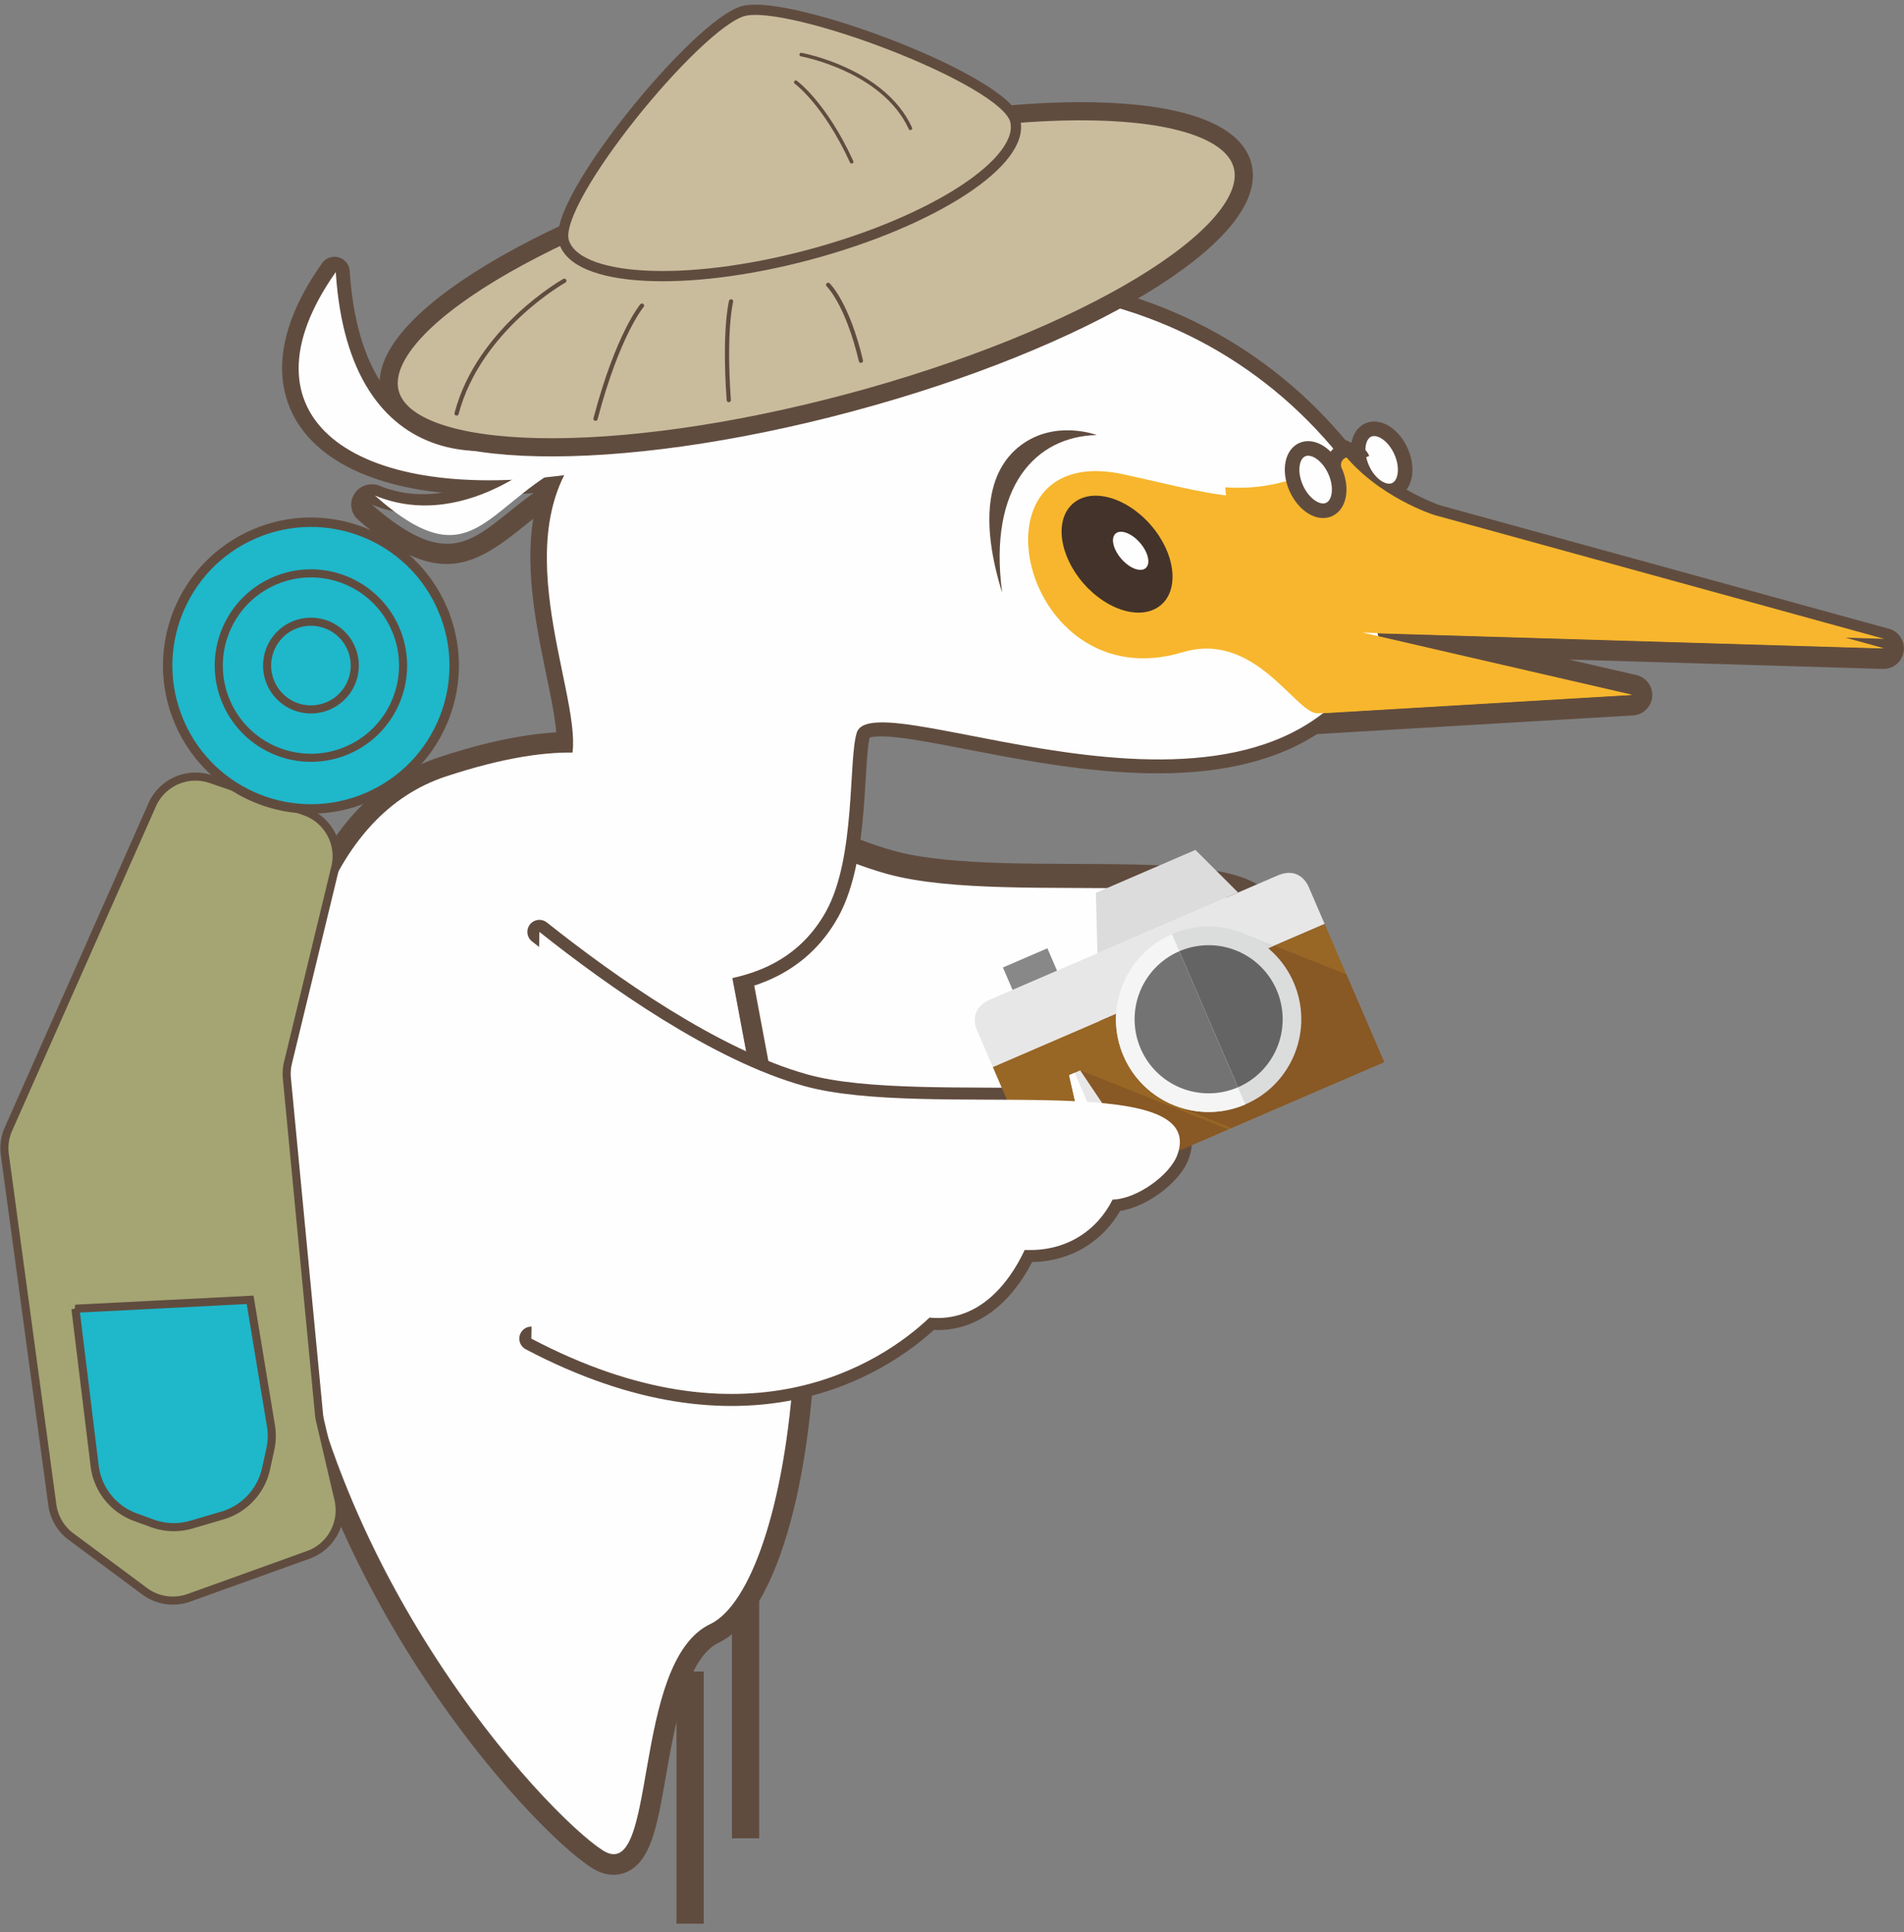
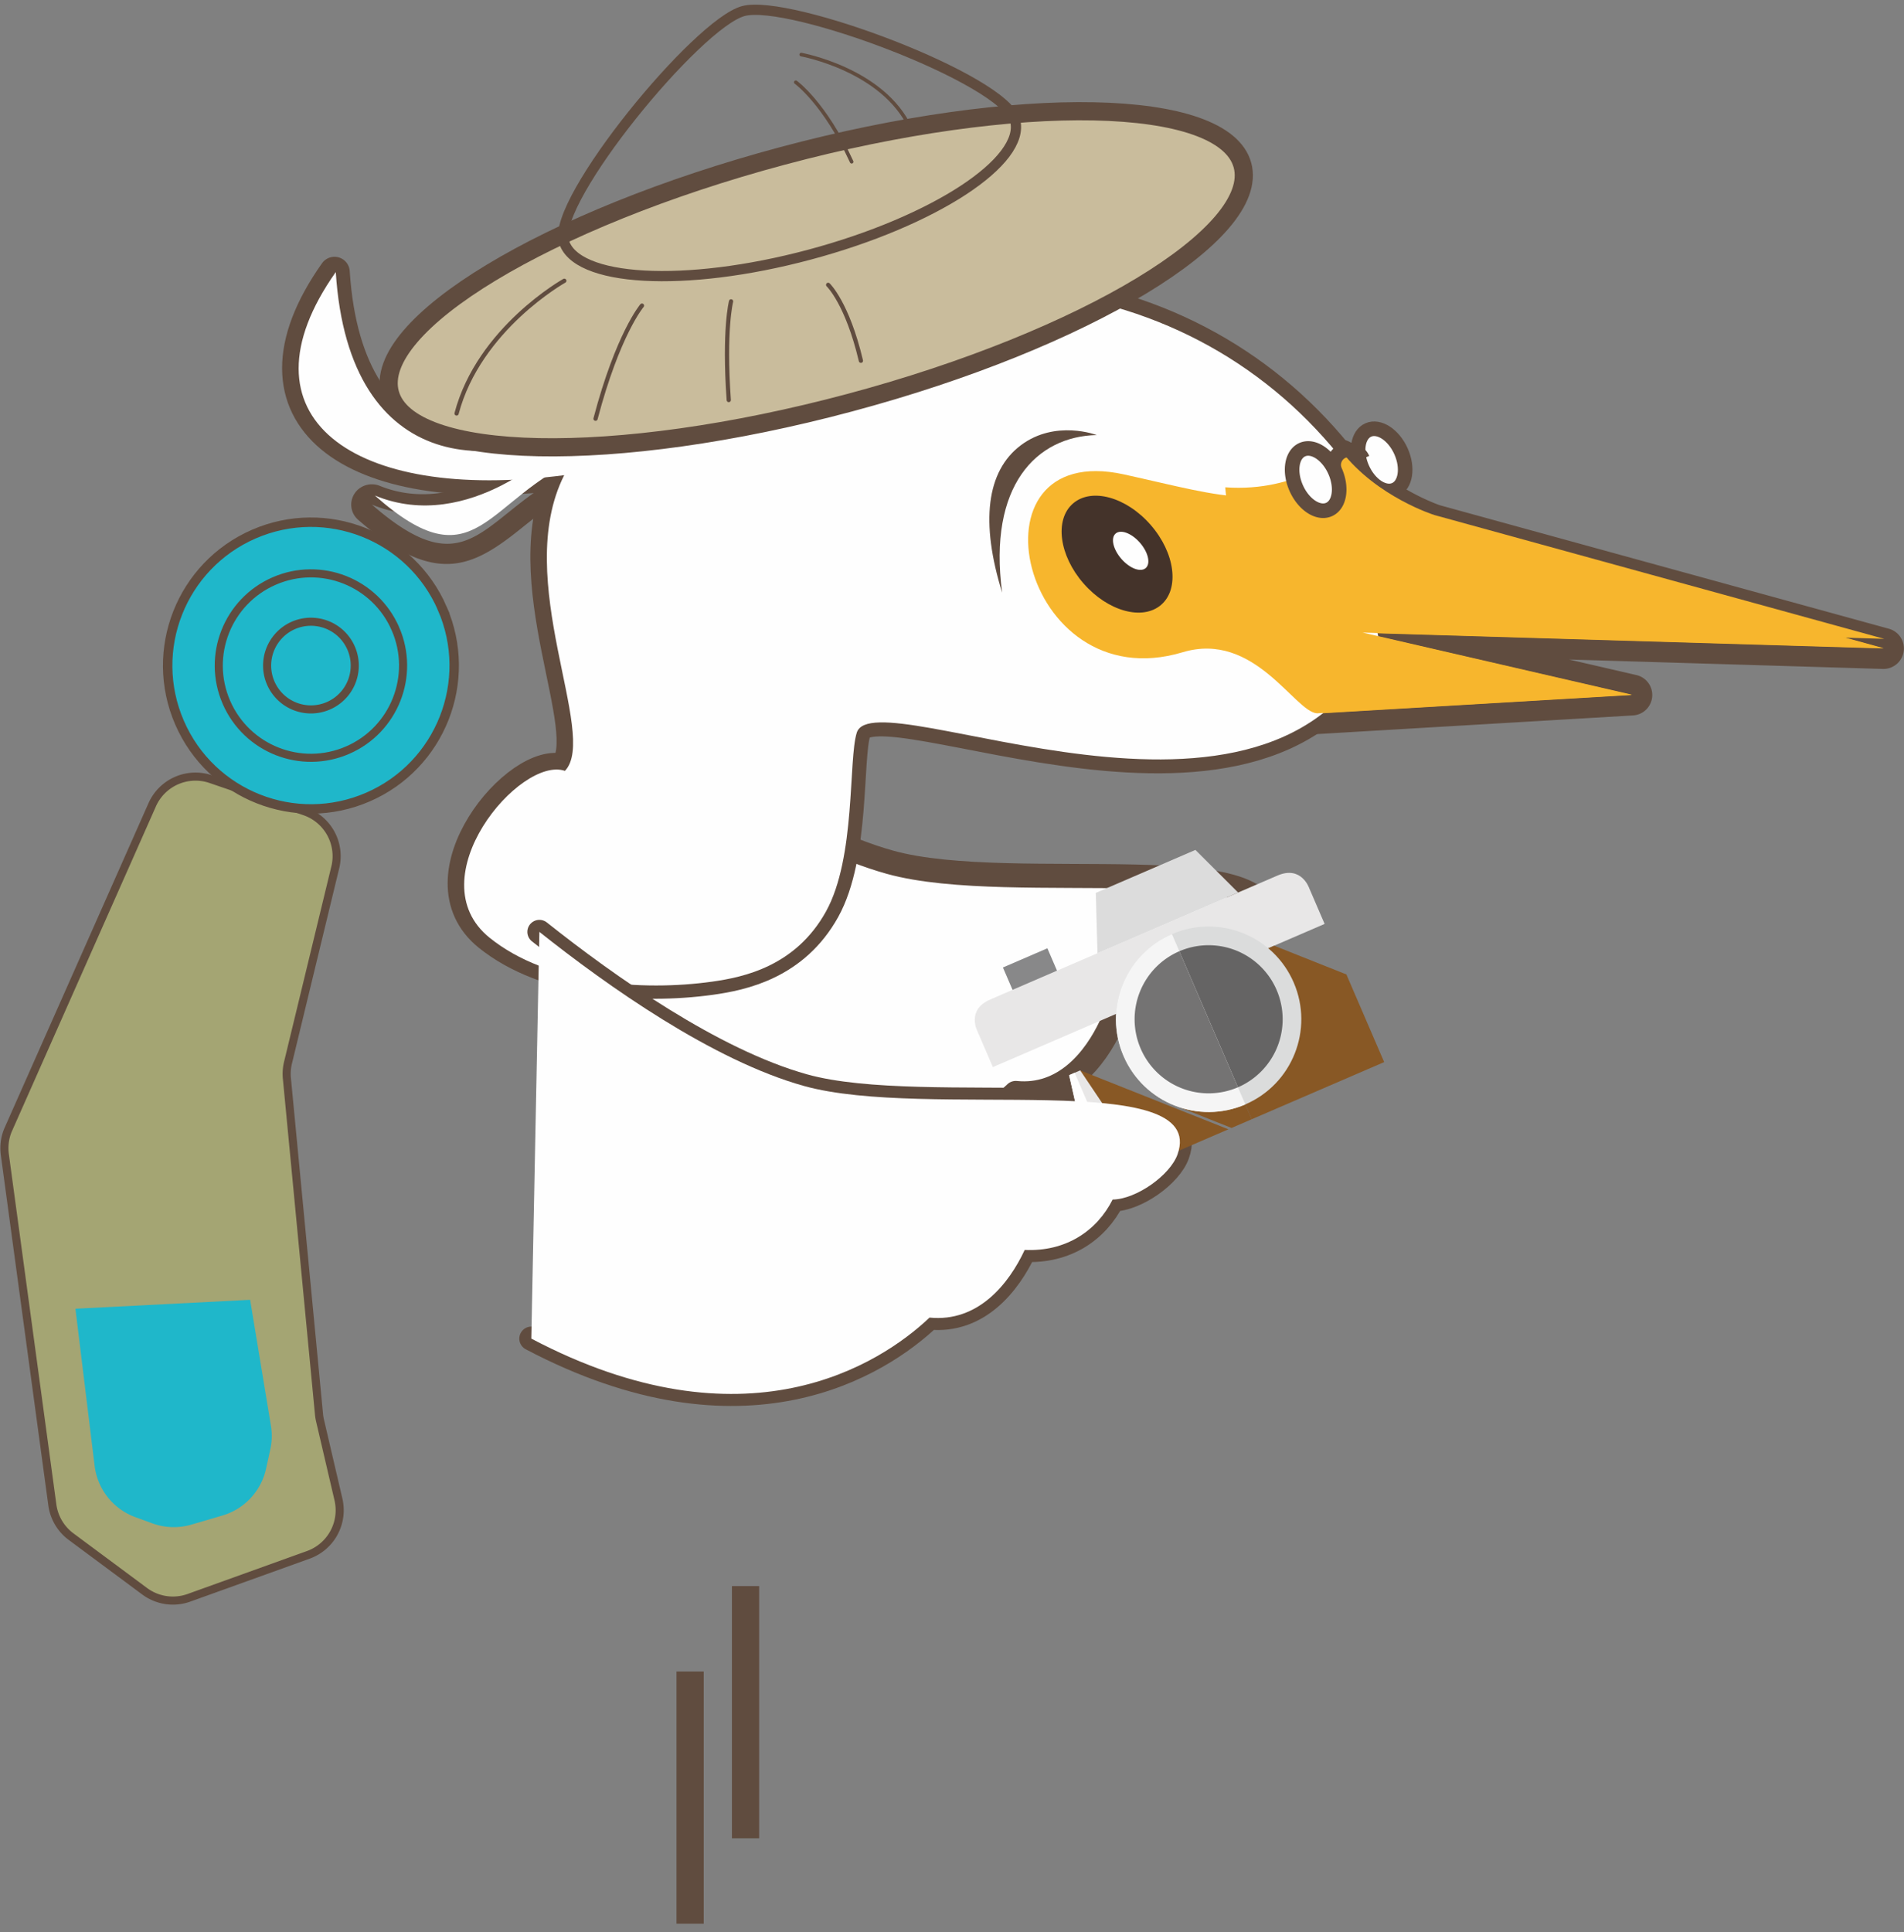
<svg xmlns="http://www.w3.org/2000/svg" width="206" height="209">
  <rect width="100%" height="100%" fill="#808080" stroke="none" />
  <g fill="none" fill-rule="evenodd" transform="translate(0 1)">
    <path fill="#FEFEFE" d="M66.828 119.478c23.112 12.128 37.686 2.812 43.064-2.264 5.26.522 8.578-3.624 10.292-7.288 4.487.208 7.828-2.086 9.51-5.425 2.566-.036 6.224-2.626 7.02-4.865 3.344-9.418-27.09-3.667-40.414-7.373-9.86-2.742-21.232-10.758-28.6-16.592" />
    <path stroke="#604C3F" stroke-linecap="round" stroke-linejoin="round" stroke-width="2.602" d="M66.828 119.478c23.112 12.128 37.686 2.812 43.064-2.264 5.26.522 8.578-3.624 10.292-7.288 4.487.208 7.828-2.086 9.51-5.425 2.566-.036 6.224-2.626 7.02-4.865 3.344-9.418-27.09-3.667-40.414-7.373-9.86-2.742-21.232-10.758-28.6-16.592" />
    <path fill="#FEFEFE" d="M144.707 48.156C127.936 27.548 96.778 22.83 64.57 43.749c-10.279 6.675-26.947 7.023-28.38-15.324-11.015 15.57 1.731 24.886 24.72 21.91-5.708 11.275 3.778 28.03.081 31.89-4.869-1.66-16.068 11.622-8.162 17.993 6.298 5.073 16.566 5.79 24.08 4.743 3.449-.48 9.05-1.668 12.332-7.574 3.246-5.84 2.402-16.373 3.332-19.29 1.912-5.998 45.054 15.688 56.516-9.981" />
    <path stroke="#604C3F" stroke-linecap="round" stroke-linejoin="round" stroke-width="3.303" d="M144.707 48.156C127.936 27.548 96.778 22.83 64.57 43.749c-10.279 6.675-26.947 7.023-28.38-15.324-11.015 15.57 1.731 24.886 24.72 21.91-5.708 11.275 3.778 28.03.081 31.89-4.869-1.66-16.068 11.622-8.162 17.993 6.298 5.073 16.566 5.79 24.08 4.743 3.449-.48 9.05-1.668 12.332-7.574 3.246-5.84 2.402-16.373 3.332-19.29 1.912-5.998 45.054 15.688 56.516-9.981" />
    <path d="M59.447 47.714a16.778 16.778 0 0 1-.96.838c-2.795 2.29-10.132 7.288-17.852 4.229a1.155 1.155 0 0 0-1.149.176c-.085.069-.159.153-.221.248a1.04 1.04 0 0 0 .207 1.367c8.287 7.04 11.773 4.31 16.183.856 2.009-1.57 4.28-3.351 7.486-4.673.103-.041.198-.1.28-.168.236-.193.381-.472.393-.778.014-.414-.222-.8-.607-.988l-2.528-1.245a1.147 1.147 0 0 0-1.232.138" />
    <path fill="#604C3F" d="M38.783 51.908c-.17.142-.321.313-.444.509a2.17 2.17 0 0 0 .415 2.808c8.388 7.3 12.439 5.096 17.661.906 1.953-1.567 4.166-3.342 7.233-4.638.209-.088.4-.206.569-.348.469-.393.76-.969.782-1.595a2.194 2.194 0 0 0-1.213-2.03l-2.534-1.278a2.263 2.263 0 0 0-2.606.409s-.297.291-.825.734c-2.645 2.22-9.572 7.072-16.735 4.164a2.264 2.264 0 0 0-2.303.359m1.45 1.671c8.412 3.414 16.351-2.269 19.038-4.523.62-.521.961-.86.961-.86l2.534 1.278c-10.572 4.466-11.408 13.784-22.532 4.105" />
    <path d="M47.847 81.285c-.57.187-1.136.405-1.681.643-12.39 5.419-18.026 22.785-16.297 50.22 2.262 35.864 28 63.863 34.711 68.172 1.212.778 2.16.638 2.741.385h.001c2.098-.918 2.735-4.584 3.615-9.659 1.036-5.971 2.324-13.402 6.338-15.33 4.929-2.367 8.725-13.795 9.674-29.113.839-13.53-3.17-24.822-3.628-26.063L77.94 91.598a1.11 1.11 0 0 0-.241-.515c-.504-.6-.968-1.556-1.504-2.662-1.9-3.918-4.743-9.777-14.636-9.777-3.563 0-8.037.759-13.711 2.64" />
-     <path fill="#604C3F" d="M45.758 81.572c-8.966 3.891-19.184 15.885-16.958 50.926 2.285 36.012 28.401 64.178 35.213 68.52 1.623 1.034 2.95.823 3.778.464 2.645-1.149 3.323-5.034 4.263-10.41.94-5.377 2.225-12.74 5.724-14.408 5.365-2.558 9.312-13.985 10.3-29.82.833-13.354-3.052-24.569-3.661-26.232l-5.364-28.631a2.186 2.186 0 0 0-.485-1.022c-.415-.49-.87-1.424-1.354-2.412-3.546-7.26-9.056-14.438-29.684-7.65-.599.197-1.196.424-1.772.675m.881 2.03A18.491 18.491 0 0 1 48.224 83c25.014-8.231 25.354 5.49 28.653 9.388l5.398 28.82s4.457 11.644 3.593 25.499c-.96 15.397-4.767 25.922-9.044 27.96-7.707 3.675-6.155 23.153-9.915 24.785-.475.206-1.034.128-1.706-.3-6.004-3.827-31.935-31.233-34.193-66.794-1.77-27.875 4.416-43.887 15.63-48.755" />
    <path fill="#F7B62D" d="M204.494 69.98a1.103 1.103 0 0 1-.752.265l-45.155-1.353 18.21 4.201a1.106 1.106 0 0 1-.183 2.183l-34.077 2.012a.954.954 0 0 1-.144 0c-1.182-.085-2.223-1.083-3.665-2.468-2.588-2.486-5.81-5.579-10.473-4.18-8.112 2.435-13.772-1.775-16.362-6.525-2.701-4.953-2.293-10.571.973-13.358 1.473-1.256 4.223-2.536 8.957-1.495 1.183.26 2.3.516 3.359.76 8.707 1.998 13.08 3.001 18.879-1.948l.197-.168a1.11 1.11 0 0 1 1.592.163c3.594 4.622 9.57 6.624 9.63 6.644l48.59 13.359a1.108 1.108 0 0 1 .424 1.909" />
    <path fill="#604C3F" d="M112.147 49.915v.001c-3.662 3.125-4.179 9.318-1.228 14.728 2.671 4.898 8.897 9.685 17.656 7.057 3.745-1.124 6.36 1.01 9.385 3.917 1.549 1.488 2.772 2.662 4.354 2.775.095.006.193.007.288 0l34.077-2.011a2.215 2.215 0 0 0 2.077-2.026 2.214 2.214 0 0 0-1.71-2.342l-7.282-1.679 33.946 1.017a2.215 2.215 0 0 0 2.255-1.884 2.212 2.212 0 0 0-1.603-2.463l-48.576-13.357c-.506-.178-5.777-2.1-8.999-6.178a2.214 2.214 0 0 0-3.245-.409l-.004.003-.017.016-.178.153c-5.377 4.587-9.306 3.685-17.913 1.71a294.702 294.702 0 0 0-3.368-.761c-5.179-1.138-8.25.313-9.915 1.733m1.438 1.685c1.689-1.44 4.317-2.065 8.002-1.257 11.012 2.42 16.222 4.521 23.193-1.426l.196-.168c3.843 4.941 10.16 7.015 10.16 7.015l48.64 13.375-56.368-1.69 29.14 6.722-34.078 2.014c-2.443-.174-6.761-8.937-14.533-6.605-13.854 4.157-20.662-12.6-14.352-17.98" />
    <path stroke="#604C3F" stroke-width="2.946" d="M74.666 179.79L74.666 207.071" />
    <path stroke="#604C3F" stroke-width="2.946" d="M80.663 170.552L80.663 197.833" />
-     <path fill="#FEFEFE" d="M76.908 92.37c-3.3-3.9-3.639-17.62-28.653-9.388C36.045 87 29.189 103.18 31.041 132.34c2.258 35.56 28.19 62.966 34.194 66.793 6.004 3.826 2.942-20.347 11.621-24.484 4.276-2.04 8.082-12.563 9.043-27.96.864-13.855-3.592-25.5-3.592-25.5" />
    <path fill="#FEFEFE" d="M144.825 48.213c-16.769-20.666-47.92-25.398-80.123-4.42-10.277 6.694-26.941 7.043-28.374-15.367-11.013 15.615 1.73 24.956 24.714 21.971-5.706 11.307 3.778 28.11.082 31.98-4.868-1.664-16.065 11.655-8.16 18.044 6.296 5.088 16.562 5.806 24.075 4.756 3.448-.482 9.048-1.672 12.33-7.595 3.245-5.857 2.401-16.419 3.33-19.343 1.912-6.016 45.046 15.73 56.505-10.01m-1.816-18.564c.797 1.786 2.381 2.82 3.54 2.308 1.157-.512 1.45-2.372.652-4.159-.798-1.785-2.38-2.818-3.54-2.308-1.156.512-1.449 2.373-.652 4.159" />
    <path stroke="#604C3F" stroke-width="1.577" d="M147.388 49.665c.797 1.786 2.381 2.82 3.54 2.308 1.157-.512 1.45-2.372.652-4.159-.798-1.785-2.38-2.818-3.54-2.308-1.156.512-1.449 2.373-.652 4.159z" />
    <path fill="#F7B62D" d="M121.603 50.312c-17.447-3.833-11.21 24.508 6.351 19.237 7.771-2.333 12.092 6.43 14.534 6.603l34.078-2.012-29.14-6.72 56.367 1.687-48.64-13.374s-6.316-2.073-10.16-7.016c-7.07 6.155-12.275 4.036-23.39 1.595" />
    <path fill="#44332A" d="M117.227 62.102c2.637 3.024 6.403 4.058 8.409 2.31 2.005-1.748 1.494-5.616-1.144-8.64-2.638-3.023-6.402-4.057-8.408-2.308-2.007 1.747-1.495 5.616 1.143 8.638" />
    <path fill="#FEFEFE" d="M121.327 59.452c.9 1.03 2.079 1.475 2.633.992.555-.483.274-1.71-.625-2.74-.9-1.033-2.078-1.477-2.633-.993-.554.482-.275 1.71.625 2.74" />
    <path fill="#F7B62D" d="M145.153 47.825c3.845 4.949 10.039 6.882 10.039 6.882l48.671 13.392s-53.508-1.68-58.429-1.699c-2.87-.01-3.097 2.113-4.991 1.708-2.405-.514-4.16-3.032-4.16-3.032-3.02-4.266-3.722-13.368-3.722-13.368 8.076.574 12.592-3.883 12.592-3.883" />
    <path fill="#FEFEFE" d="M140.246 51.8c.798 1.788 2.382 2.823 3.542 2.31 1.158-.51 1.45-2.376.652-4.164-.797-1.788-2.381-2.822-3.541-2.31-1.157.511-1.45 2.375-.653 4.164" />
    <path stroke="#604C3F" stroke-width="1.577" d="M140.246 51.8c.798 1.788 2.382 2.823 3.542 2.31 1.158-.51 1.45-2.376.652-4.164-.797-1.788-2.381-2.822-3.541-2.31-1.157.511-1.45 2.375-.653 4.164zm7.176-3.17a1.64 1.64 0 0 0-2.157-.837 1.626 1.626 0 0 0-.824 2.153" />
    <path fill="#604C3F" d="M108.425 63.097c-2.357-7.587-1.716-13.132 2.027-15.941 3.745-2.81 8.214-1.1 8.214-1.1-6.525.133-11.78 5.478-10.24 17.04" />
    <path fill="#FEFEFE" d="M60.397 47.163s-9.568 9.674-19.843 5.432c11.036 9.768 11.865.364 22.357-4.142l-2.514-1.29z" />
    <path fill="#C9BC9C" d="M42.194 41.544c2.003 7.372 24.273 7.825 49.744 1.01 25.469-6.813 44.492-18.312 42.489-25.684-2.002-7.373-24.273-7.826-49.743-1.012-25.47 6.813-44.493 18.313-42.49 25.686" />
    <path stroke="#604C3F" stroke-width="1.966" d="M42.194 41.544c2.003 7.372 24.273 7.825 49.744 1.01 25.469-6.813 44.492-18.312 42.489-25.684-2.002-7.373-24.273-7.826-49.743-1.012-25.47 6.813-44.493 18.313-42.49 25.686z" />
-     <path fill="#C9BC9C" d="M60.994 25.056c1.203 4.428 13.109 5.094 26.593 1.487 13.484-3.606 23.44-10.121 22.236-14.55C108.62 7.566 85.41-1.138 80.43.195 75.448 1.528 59.79 20.628 60.994 25.056" />
    <path stroke="#604C3F" stroke-width="1.109" d="M60.994 25.056c1.203 4.428 13.109 5.094 26.593 1.487 13.484-3.606 23.44-10.121 22.236-14.55C108.62 7.566 85.41-1.138 80.43.195 75.448 1.528 59.79 20.628 60.994 25.056z" />
    <path stroke="#604C3F" stroke-linecap="round" stroke-width=".459" d="M61.055 29.369s-9.23 5.165-11.656 14.352m20.058-11.665s-2.6 3.048-5.024 12.234m14.664-12.693s-.789 3.025-.25 10.672m10.755-12.461s2.068 1.965 3.543 8.212" />
    <path stroke="#604C3F" stroke-linecap="round" stroke-width=".389" d="M86.688 4.904s8.89 1.61 11.81 7.97M86.099 7.897s3.122 2.238 6.042 8.598" />
    <path fill="#C30F23" d="M85.332 126.683L91.189 128.991 88.181 116.308 83.997 120.907 80.659 121.669 70.122 117.139 74.258 135.033 81.86 127.475z" />
    <path stroke="#604C3F" stroke-linecap="round" stroke-linejoin="round" stroke-width="2.602" d="M57.486 143.786c23.122 12.178 37.702 2.824 43.082-2.274 5.263.524 8.582-3.64 10.297-7.319 4.489.21 7.832-2.094 9.514-5.448 2.567-.036 6.227-2.636 7.023-4.885 3.345-9.457-27.102-3.683-40.431-7.404-9.866-2.753-21.242-10.804-28.613-16.662" />
    <path fill="#A4A573" d="M36.275 92.813L31.16 113.94a5.15 5.15 0 0 0-.121 1.698l3.475 36.33c.02.226.059.454.11.677l1.993 8.533a5.13 5.13 0 0 1-3.26 5.996l-12.915 4.645a5.133 5.133 0 0 1-4.791-.708l-7.96-5.907a5.13 5.13 0 0 1-2.028-3.43l-5.14-37.892a5.14 5.14 0 0 1 .325-2.61l15.619-35.225a5.125 5.125 0 0 1 6.346-2.771l10.144 3.478a5.127 5.127 0 0 1 3.32 6.058" />
    <path stroke="#604C3F" stroke-linecap="round" stroke-width=".875" d="M36.275 92.813L31.16 113.94a5.15 5.15 0 0 0-.121 1.698l3.475 36.33c.02.226.059.454.11.677l1.993 8.533a5.13 5.13 0 0 1-3.26 5.996l-12.915 4.645a5.133 5.133 0 0 1-4.791-.708l-7.96-5.907a5.13 5.13 0 0 1-2.028-3.43l-5.14-37.892a5.14 5.14 0 0 1 .325-2.61l15.619-35.225a5.125 5.125 0 0 1 6.346-2.771l10.144 3.478a5.127 5.127 0 0 1 3.32 6.058z" />
    <path fill="#1FB7CA" d="M8.16 140.553l18.902-.963 2.25 13.61c.142.852.12 1.725-.068 2.569l-.46 2.096a6.792 6.792 0 0 1-4.72 5.054l-3.351.983a6.79 6.79 0 0 1-4.24-.137l-1.826-.667a6.79 6.79 0 0 1-4.41-5.556l-2.076-16.989z" />
-     <path stroke="#604C3F" stroke-linecap="round" stroke-width=".875" d="M8.16 140.553l18.902-.963 2.25 13.61c.142.852.12 1.725-.068 2.569l-.46 2.096a6.792 6.792 0 0 1-4.72 5.054l-3.351.983a6.79 6.79 0 0 1-4.24-.137l-1.826-.667a6.79 6.79 0 0 1-4.41-5.556l-2.076-16.989z" />
    <path fill="#1FB7CA" d="M47.855 64.813c3.41 7.853-.19 16.985-8.042 20.396-7.85 3.41-16.977-.191-20.387-8.045-3.41-7.853.19-16.985 8.04-20.396 7.852-3.41 16.98.192 20.39 8.045" />
    <path stroke="#604C3F" stroke-linecap="round" stroke-width="1.02" d="M47.855 64.813c3.41 7.853-.19 16.985-8.042 20.396-7.85 3.41-16.977-.191-20.387-8.045-3.41-7.853.19-16.985 8.04-20.396 7.852-3.41 16.98.192 20.39 8.045z" />
    <path stroke="#604C3F" stroke-linecap="round" stroke-width=".875" d="M42.785 67.016c2.193 5.052-.123 10.926-5.174 13.121-5.05 2.193-10.92-.123-13.115-5.175-2.193-5.053.124-10.926 5.173-13.12 5.05-2.195 10.923.123 13.116 5.174z" />
    <path stroke="#604C3F" stroke-linecap="round" stroke-width=".875" d="M37.99 69.1a4.74 4.74 0 1 1-8.697 3.778 4.741 4.741 0 1 1 8.697-3.778z" />
    <path fill="#E8E7E7" d="M105.763 110.564s-1.25-2.325 1.365-3.453l11.61-5.01 15.219-6.565 4.25-1.833c2.616-1.13 3.448 1.377 3.448 1.377l1.66 3.852-35.895 15.486-1.657-3.854z" />
-     <path fill="#986625" d="M143.315 98.932L107.42 114.419 113.862 129.363 149.758 113.877z" />
+     <path fill="#986625" d="M143.315 98.932z" />
    <path fill="#888889" d="M108.508 103.644L109.552 106.065 114.364 103.989 113.32 101.568z" />
    <path fill="#885825" d="M130.788 109.295L127.661 118.779 133.245 121 135.428 120.059z" />
    <path fill="#885825" d="M137.855 101.288L132.694 103.514 130.788 109.295 135.428 120.059 149.758 113.877 145.67 104.395z" />
-     <path fill="#DBDADA" d="M137.855 101.288L133.942 99.732 132.694 103.514z" />
    <path fill="#DBDCDC" d="M139.972 105.274c2.192 5.085-.15 10.987-5.235 13.18-5.085 2.194-10.984-.152-13.177-5.238-2.192-5.085.152-10.987 5.236-13.181 5.085-2.193 10.983.152 13.176 5.239" />
    <path fill="#656464" d="M138.12 106.072a8.013 8.013 0 0 1-4.182 10.53 8.008 8.008 0 0 1-10.525-4.185 8.008 8.008 0 1 1 14.708-6.345" />
    <path fill="#F5F5F5" d="M121.56 113.216c2.193 5.087 8.091 7.432 13.177 5.238l-7.94-18.419c-5.085 2.194-7.43 8.095-5.236 13.181" />
    <path fill="#747373" d="M123.412 112.418a8.008 8.008 0 0 0 10.525 4.184l-6.342-14.715a8.014 8.014 0 0 0-4.183 10.53" />
    <path fill="#DCDCDC" d="M118.739 102.101L118.559 95.577 129.336 90.927 133.956 95.537z" />
    <path fill="#885825" d="M116.871 114.774L132.903 121.147 124.633 124.716 117.888 122.035z" />
    <path fill="#E8E7E7" d="M119.987 119.41l-3.116-4.637-.599.26-.6.257 1.233 5.45a1.731 1.731 0 1 0 3.082-1.33" />
    <path fill="#FEFEFE" d="M115.672 115.29l1.232 5.45a1.727 1.727 0 0 0 2.394 1.312l-3.026-7.02-.6.259z" />
    <path fill="#888889" d="M119.223 120.145a.687.687 0 1 1-1.26.544.687.687 0 0 1 1.26-.544" />
    <path fill="#FEFEFE" d="M57.486 143.786c23.122 12.178 37.702 2.824 43.082-2.274 5.263.524 8.582-3.64 10.297-7.319 4.489.21 7.832-2.094 9.514-5.448 2.567-.036 6.227-2.636 7.023-4.885 3.345-9.457-27.102-3.683-40.431-7.404-9.866-2.753-21.242-10.804-28.613-16.662" />
  </g>
</svg>